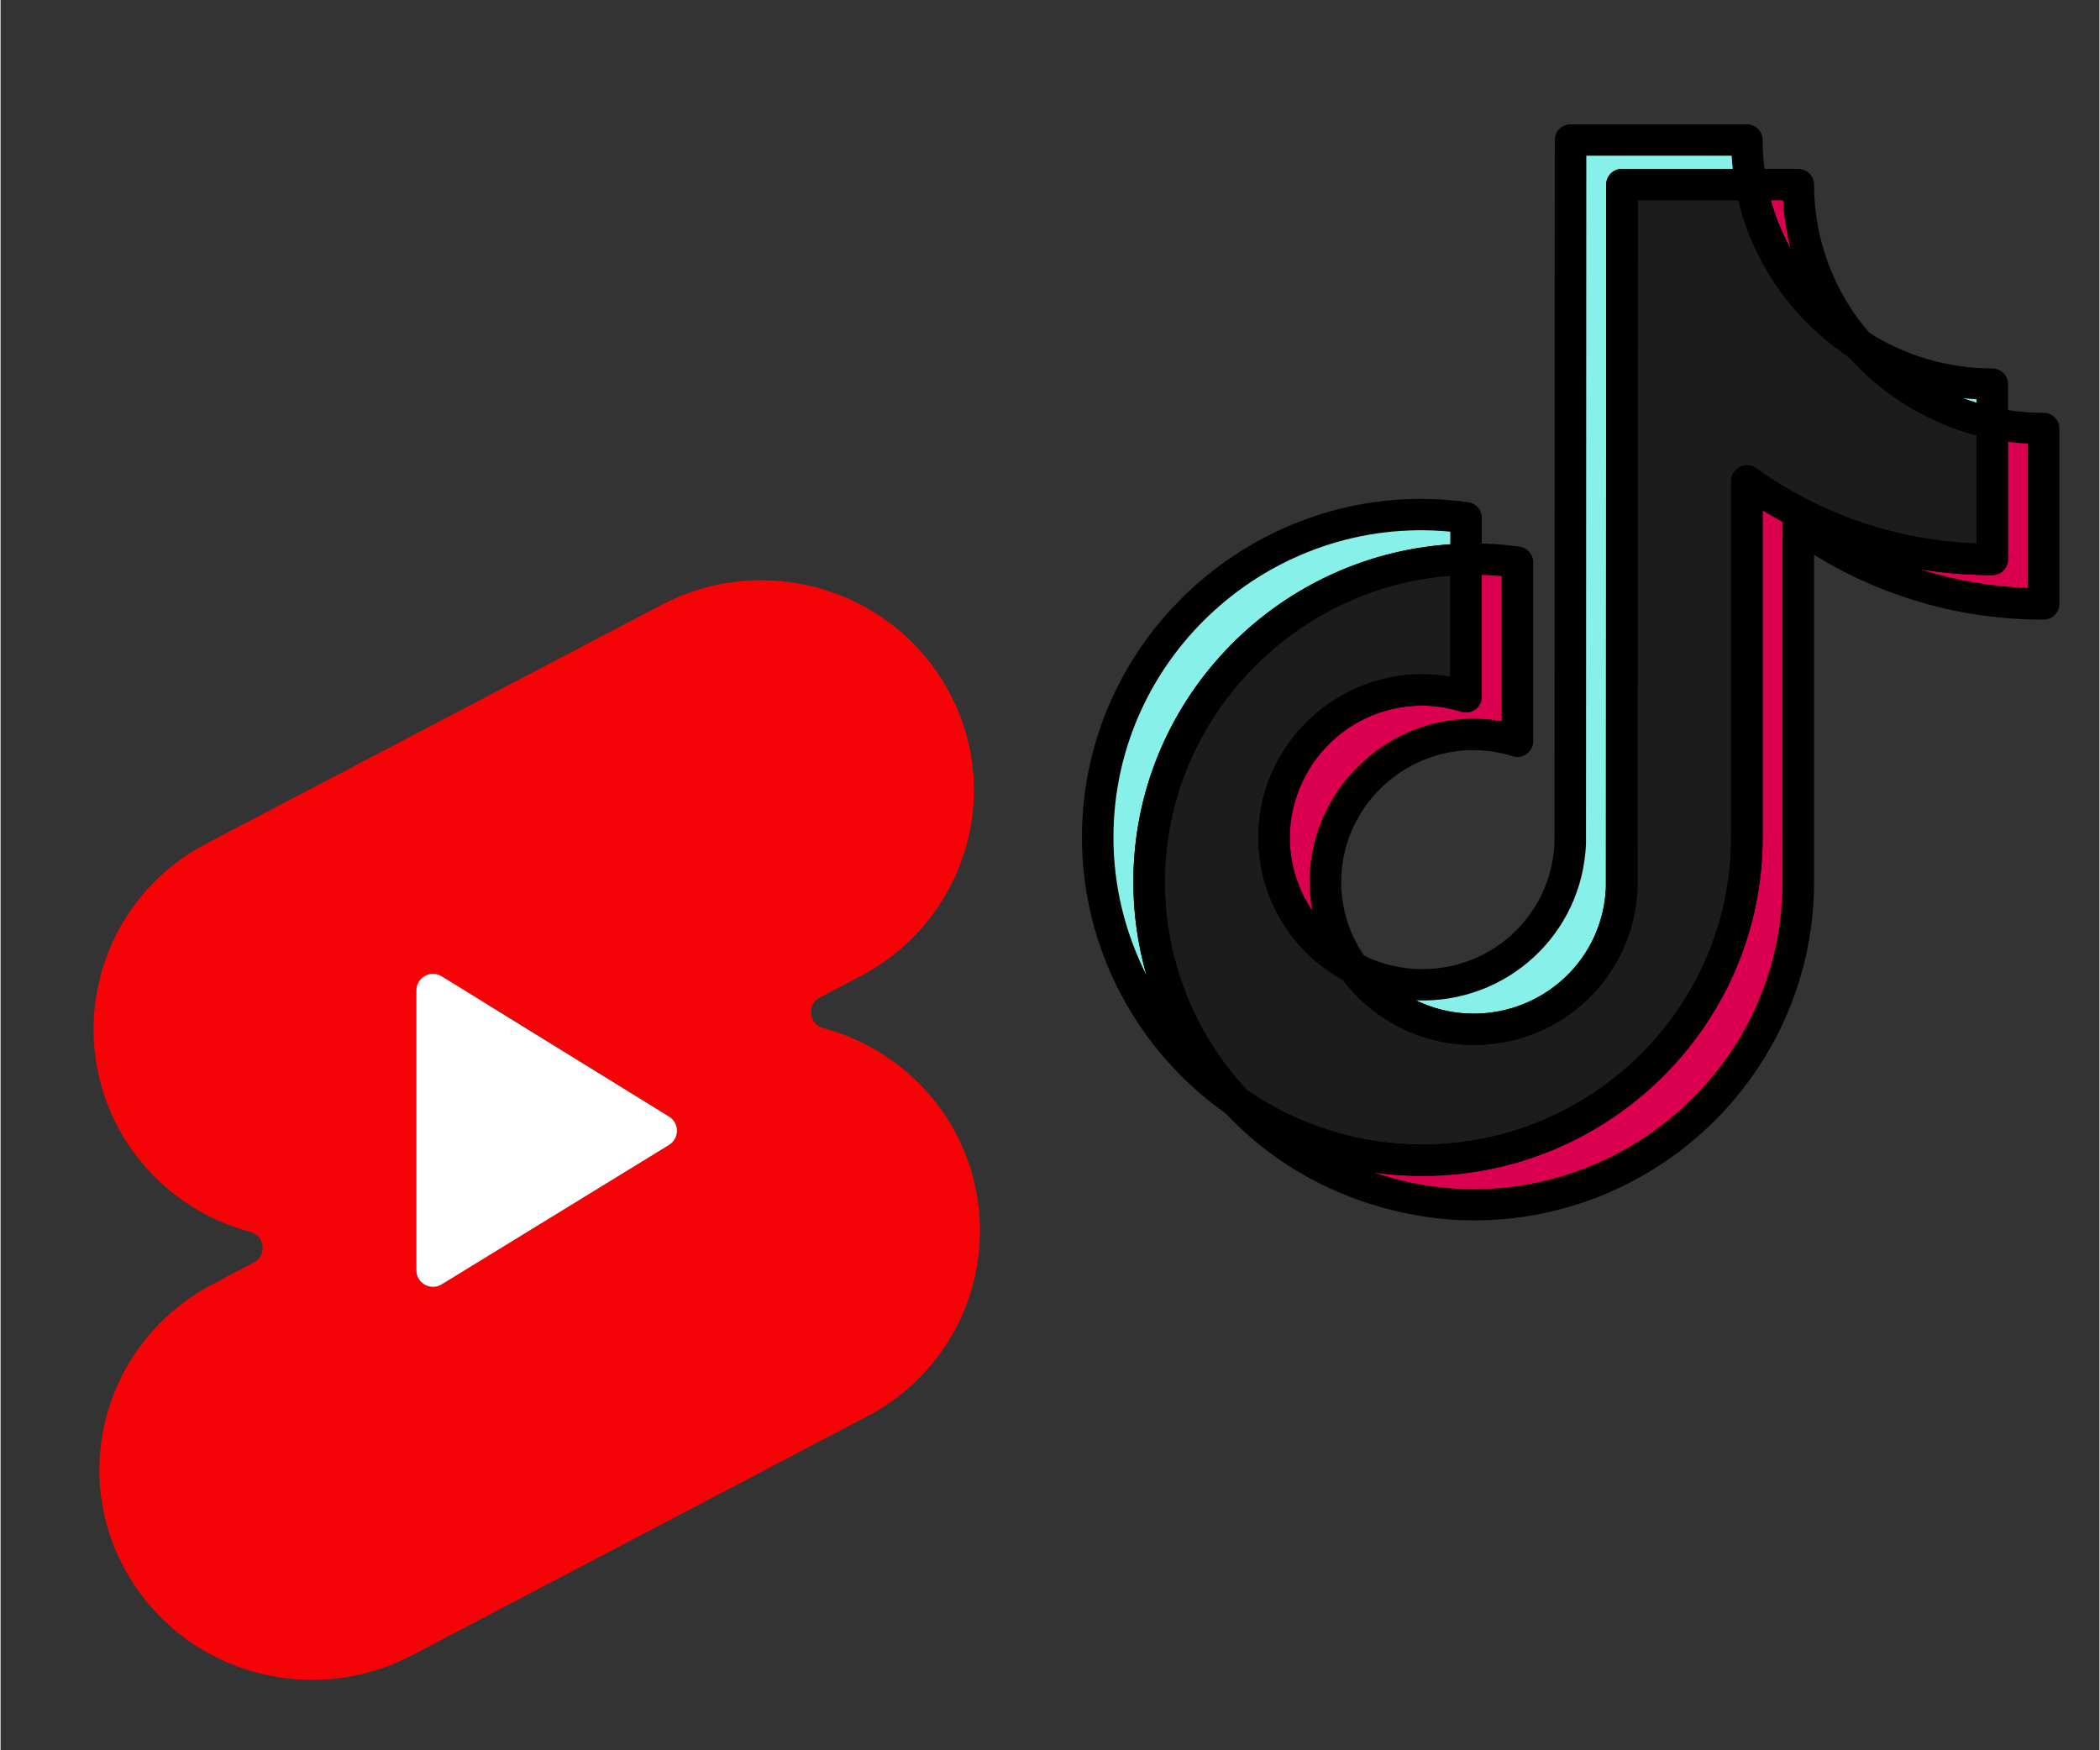
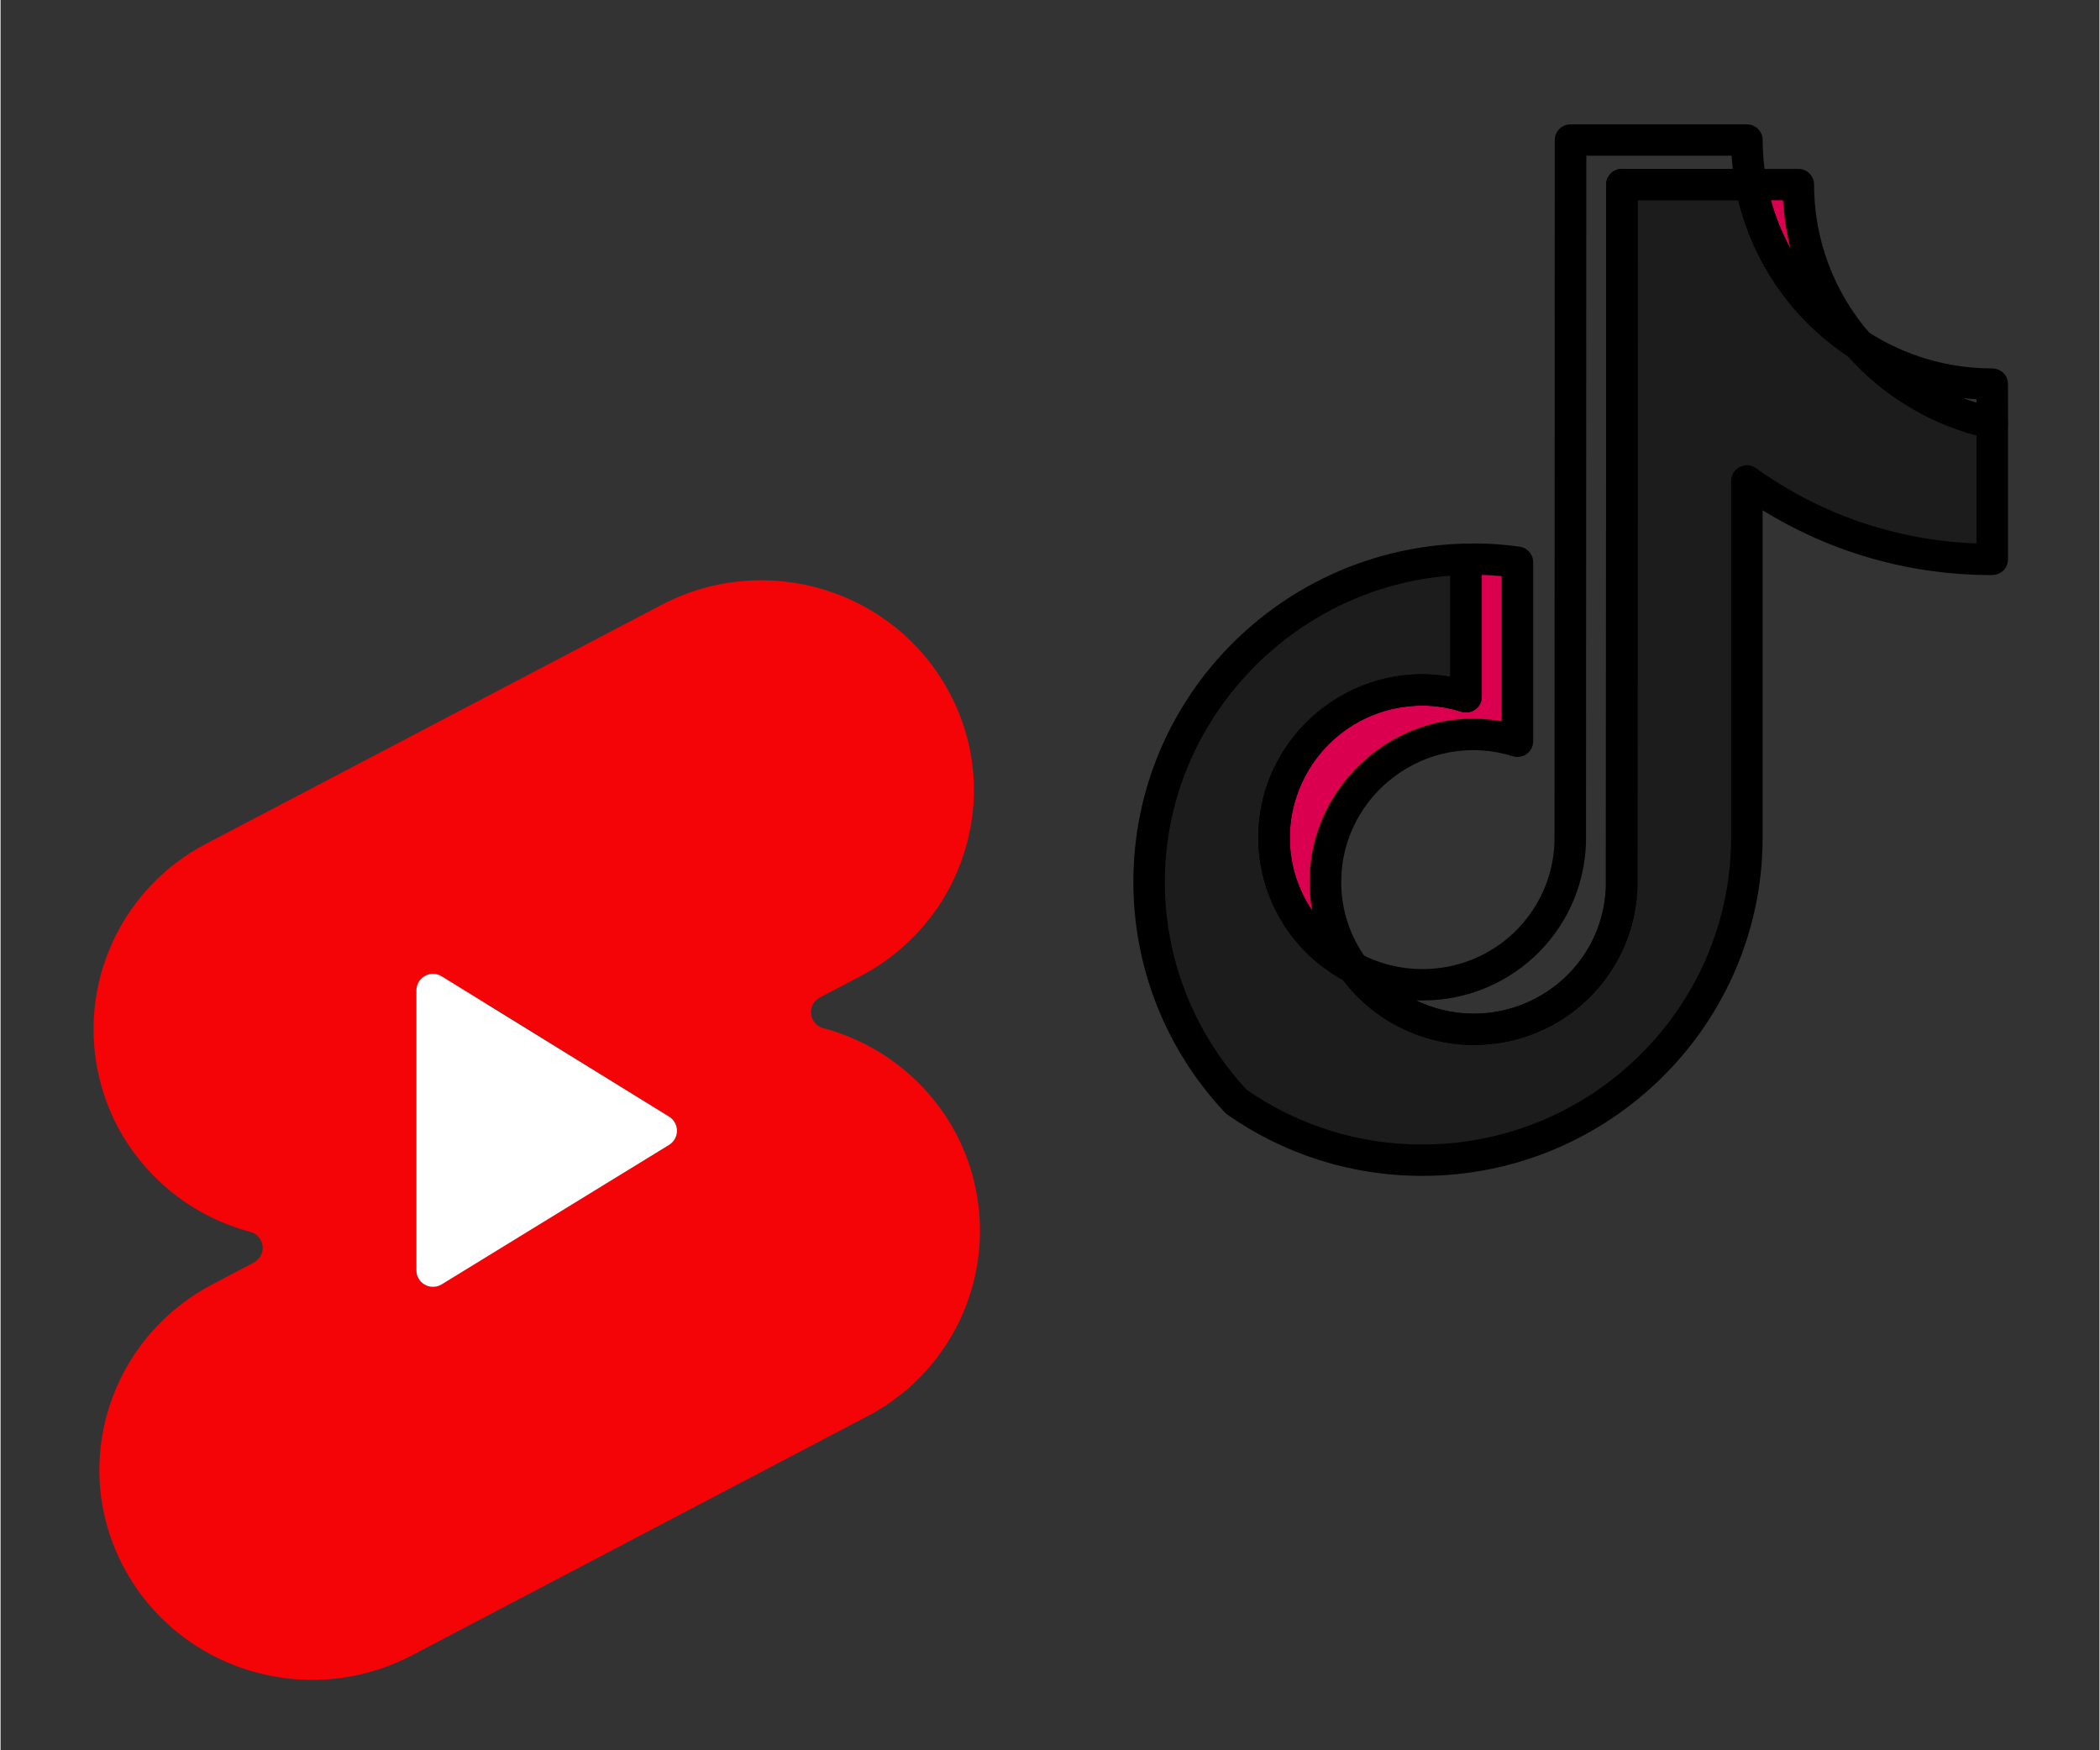
<svg xmlns="http://www.w3.org/2000/svg" width="300" zoomAndPan="magnify" viewBox="0 0 224.88 187.5" height="250" preserveAspectRatio="xMidYMid meet" version="1.0">
  <rect x="0" y="0" width="224.88" height="187.5" fill="#333333" stroke="none" />
  <defs>
    <clipPath id="346e29d907">
-       <path d="M 115.855 53 L 159 53 L 159 120 L 115.855 120 Z M 115.855 53 " clip-rule="nonzero" />
-     </clipPath>
+       </clipPath>
    <clipPath id="0befed0271">
      <path d="M 143 13.27 L 216 13.27 L 216 112 L 143 112 Z M 143 13.27 " clip-rule="nonzero" />
    </clipPath>
    <clipPath id="4d9a579351">
-       <path d="M 130 43 L 220.574 43 L 220.574 131 L 130 131 Z M 130 43 " clip-rule="nonzero" />
-     </clipPath>
+       </clipPath>
  </defs>
-   <path fill="#87f1e9" d="M 157.016 59.91 L 157.016 55.461 C 136.398 52.551 117.551 68.656 117.551 89.707 C 117.551 101.402 123.43 111.758 132.398 118.02 C 126.395 111.633 123.055 103.219 123.059 94.473 C 123.059 75.676 138.219 60.348 157.016 59.91 " fill-opacity="1" fill-rule="nonzero" />
-   <path fill="#87f1e9" d="M 157.836 110.266 C 166.395 110.266 173.371 103.5 173.691 95.062 L 173.719 19.766 L 187.555 19.766 C 187.258 18.195 187.109 16.598 187.109 15 L 168.211 15 L 168.18 90.297 C 167.746 101.922 155.203 109.062 144.961 103.684 C 147.938 107.812 152.727 110.262 157.836 110.266 M 213.395 45.328 L 213.395 41.141 C 208.312 41.148 203.336 39.676 199.078 36.91 C 202.812 41.184 207.836 44.137 213.398 45.324 " fill-opacity="1" fill-rule="nonzero" />
  <path fill="#da004f" d="M 199.082 36.906 C 194.91 32.16 192.613 26.074 192.613 19.77 L 187.551 19.77 C 188.875 26.809 193.043 33.004 199.082 36.906 M 152.328 73.91 C 143.562 73.922 136.457 80.984 136.445 89.703 C 136.449 95.574 139.73 100.957 144.957 103.684 C 143.004 101.004 141.953 97.785 141.953 94.473 C 141.961 85.754 149.066 78.688 157.836 78.68 C 159.473 78.68 161.043 78.945 162.523 79.41 L 162.523 60.227 C 160.383 59.926 158.77 59.875 157.016 59.91 L 157.016 74.641 C 155.5 74.164 153.918 73.914 152.328 73.91 " fill-opacity="1" fill-rule="nonzero" />
-   <path fill="#da004f" d="M 213.395 45.328 L 213.395 59.93 C 203.594 59.93 194.52 56.812 187.105 51.523 L 187.105 89.707 C 187.105 108.773 171.508 124.289 152.332 124.289 C 144.918 124.289 138.047 121.961 132.398 118.02 C 138.965 125.059 148.184 129.059 157.836 129.055 C 177.012 129.055 192.613 113.543 192.613 94.477 L 192.613 56.293 C 200.273 61.77 209.473 64.711 218.902 64.699 L 218.902 45.906 C 217.012 45.906 215.172 45.703 213.395 45.324 " fill-opacity="1" fill-rule="nonzero" />
  <path fill="#1c1c1c" d="M 187.105 89.703 L 187.105 51.523 C 194.762 57 203.961 59.938 213.395 59.926 L 213.395 45.328 C 207.832 44.133 202.809 41.18 199.078 36.906 C 193.043 33.004 188.875 26.809 187.551 19.77 L 173.719 19.77 L 173.688 95.066 C 173.371 103.5 166.391 110.27 157.836 110.27 C 152.727 110.262 147.934 107.812 144.961 103.688 C 139.73 100.961 136.453 95.578 136.445 89.707 C 136.457 79.094 146.828 71.449 157.016 74.645 L 157.016 59.91 C 138.219 60.348 123.059 75.676 123.059 94.473 C 123.059 103.562 126.609 111.84 132.398 118.02 C 138.234 122.105 145.195 124.293 152.328 124.285 C 171.508 124.285 187.105 108.773 187.105 89.703 " fill-opacity="1" fill-rule="nonzero" />
  <g clip-path="url(#346e29d907)">
    <path fill="#000000" d="M 131.43 119.395 C 121.68 112.59 115.863 101.492 115.863 89.707 C 115.863 67.676 135.578 50.738 157.254 53.801 C 158.086 53.918 158.703 54.625 158.703 55.461 L 158.703 59.91 C 158.703 60.82 157.973 61.566 157.055 61.59 C 139.238 62.004 124.746 76.758 124.746 94.473 C 124.742 102.82 127.898 110.777 133.633 116.875 C 134.223 117.5 134.238 118.473 133.672 119.121 C 133.105 119.77 132.133 119.887 131.43 119.395 Z M 119.238 89.707 C 119.238 94.891 120.48 99.93 122.77 104.449 C 121.844 101.238 121.367 97.887 121.371 94.473 C 121.371 75.352 136.336 59.594 155.328 58.309 L 155.328 56.953 C 136.18 55.117 119.238 70.27 119.238 89.707 Z M 119.238 89.707 " fill-opacity="1" fill-rule="nonzero" />
  </g>
  <g clip-path="url(#0befed0271)">
    <path fill="#000000" d="M 157.836 111.945 C 152.199 111.941 146.871 109.215 143.59 104.66 C 143.133 104.027 143.172 103.168 143.688 102.578 C 144.203 101.992 145.055 101.836 145.75 102.199 C 147.766 103.258 150.039 103.816 152.32 103.816 C 152.324 103.816 152.324 103.816 152.328 103.816 C 159.977 103.816 166.191 97.867 166.492 90.266 L 166.523 15 C 166.523 14.07 167.281 13.32 168.211 13.32 L 187.109 13.32 C 188.039 13.32 188.797 14.07 188.797 15 C 188.797 16.492 188.938 17.992 189.215 19.457 C 189.406 20.488 188.609 21.445 187.555 21.445 L 175.406 21.445 C 175.379 97.461 175.379 95.074 175.379 95.125 C 175.02 104.559 167.316 111.945 157.836 111.945 Z M 151.648 107.164 C 160.723 111.555 171.59 105.355 172.004 95.031 L 172.031 19.766 C 172.031 18.84 172.789 18.09 173.719 18.09 L 185.598 18.09 C 185.543 17.621 185.5 17.148 185.473 16.68 L 169.902 16.68 C 169.867 92.695 169.871 90.309 169.867 90.359 C 169.504 100.086 161.348 107.543 151.648 107.164 Z M 212.98 46.953 C 207.125 45.688 201.738 42.512 197.805 38.012 C 197.254 37.379 197.254 36.438 197.809 35.809 C 198.359 35.176 199.297 35.047 200.004 35.504 C 203.988 38.094 208.609 39.465 213.367 39.465 C 214.418 39.48 215.082 40.281 215.082 41.141 C 215.082 45.789 215.102 45.441 215.047 45.68 C 214.859 46.547 213.941 47.195 212.98 46.953 Z M 210.223 42.645 C 210.711 42.828 211.207 43 211.707 43.152 L 211.707 42.773 C 211.211 42.742 210.715 42.699 210.223 42.645 Z M 210.223 42.645 " fill-opacity="1" fill-rule="nonzero" />
  </g>
  <path fill="#000000" d="M 144.176 105.172 C 138.371 102.145 134.762 96.219 134.758 89.707 C 134.77 78.824 144.73 70.613 155.328 72.5 L 155.328 59.91 C 155.328 58.992 156.066 58.246 156.984 58.23 C 158.918 58.191 160.629 58.266 162.758 58.566 C 163.594 58.684 164.211 59.391 164.211 60.227 L 164.211 79.41 C 164.211 79.945 163.953 80.445 163.52 80.762 C 163.086 81.078 162.527 81.172 162.016 81.012 C 152.828 78.141 143.652 85.098 143.641 94.477 C 143.641 97.449 144.57 100.293 146.324 102.699 C 146.785 103.332 146.746 104.195 146.234 104.785 C 145.723 105.375 144.867 105.531 144.176 105.172 Z M 152.324 75.59 C 140.949 75.605 134.273 88.293 140.539 97.566 C 138.371 85.543 149.027 75.152 160.836 77.27 L 160.836 61.719 C 160.129 61.652 159.418 61.605 158.703 61.582 L 158.703 74.641 C 158.703 75.176 158.449 75.68 158.012 75.996 C 157.578 76.312 157.016 76.402 156.504 76.242 C 155.148 75.812 153.742 75.594 152.324 75.59 Z M 198.16 38.312 C 191.766 34.18 187.297 27.531 185.895 20.078 C 185.699 19.047 186.496 18.094 187.551 18.094 L 192.613 18.094 C 193.547 18.094 194.305 18.848 194.305 19.773 C 194.301 25.668 196.449 31.363 200.352 35.801 C 200.906 36.434 200.906 37.375 200.355 38.008 C 199.805 38.637 198.867 38.77 198.16 38.312 Z M 189.676 21.449 C 190.18 23.273 190.898 25.027 191.801 26.676 C 191.363 24.973 191.086 23.223 190.977 21.449 Z M 189.676 21.449 " fill-opacity="1" fill-rule="nonzero" />
  <g clip-path="url(#4d9a579351)">
    <path fill="#000000" d="M 131.16 119.16 C 130.574 118.531 130.559 117.562 131.129 116.914 C 131.695 116.27 132.664 116.152 133.371 116.645 C 138.957 120.547 145.516 122.609 152.332 122.609 C 170.574 122.609 185.418 107.848 185.418 89.707 L 185.418 51.523 C 185.418 50.895 185.773 50.316 186.336 50.031 C 186.898 49.742 187.574 49.793 188.09 50.16 C 195.051 55.125 203.184 57.895 211.707 58.219 L 211.707 45.398 C 211.656 44.297 212.668 43.449 213.746 43.68 C 215.449 44.043 217.184 44.227 218.902 44.227 C 219.836 44.227 220.59 44.98 220.59 45.906 L 220.59 64.699 C 220.59 65.566 219.914 66.379 218.848 66.379 C 210.098 66.379 201.676 63.988 194.305 59.434 L 194.305 94.477 C 194.305 114.469 177.945 130.734 157.836 130.734 C 157.598 130.684 142.625 131.453 131.16 119.16 Z M 147.148 125.602 C 168.582 132.91 190.926 116.965 190.926 94.477 C 190.941 53.754 190.891 56.266 190.969 55.922 C 190.234 55.523 189.512 55.102 188.797 54.66 L 188.797 89.707 C 188.793 111.656 169.188 128.738 147.148 125.602 Z M 205.602 60.965 C 209.332 62.16 213.23 62.844 217.215 62.988 L 217.215 47.531 C 216.504 47.488 215.793 47.418 215.082 47.32 L 215.082 59.93 C 215.082 60.855 214.328 61.609 213.395 61.609 C 210.762 61.609 208.156 61.391 205.602 60.965 Z M 205.602 60.965 " fill-opacity="1" fill-rule="nonzero" />
  </g>
  <path fill="#000000" d="M 131.426 119.395 C 131.332 119.324 131.242 119.25 131.164 119.164 C 124.848 112.422 121.371 103.652 121.371 94.473 C 121.371 74.758 137.246 58.691 156.977 58.23 C 157.953 58.215 158.703 58.992 158.703 59.91 L 158.703 74.645 C 158.703 75.18 158.449 75.68 158.016 75.996 C 157.582 76.312 157.02 76.406 156.508 76.242 C 155.125 75.809 153.719 75.59 152.328 75.59 C 144.512 75.602 138.145 81.934 138.133 89.707 C 138.141 94.969 141.055 99.754 145.746 102.199 C 145.977 102.32 146.18 102.496 146.332 102.707 C 148.984 106.387 153.285 108.586 157.836 108.59 C 165.484 108.59 171.699 102.637 172 95.035 L 172.031 19.77 C 172.031 18.844 172.785 18.094 173.719 18.094 L 187.551 18.094 C 188.363 18.094 189.062 18.668 189.211 19.461 C 190.445 26.02 194.379 31.863 200 35.5 C 200.133 35.586 200.25 35.688 200.355 35.805 C 203.824 39.777 208.578 42.578 213.75 43.684 C 214.527 43.852 215.082 44.535 215.082 45.328 L 215.082 59.926 C 215.082 60.801 214.398 61.605 213.34 61.605 C 204.586 61.605 196.168 59.215 188.793 54.664 L 188.793 89.703 C 188.793 109.699 172.438 125.965 152.328 125.965 C 144.52 125.965 137.359 123.547 131.426 119.395 Z M 133.516 116.746 C 139.055 120.582 145.543 122.609 152.297 122.609 C 170.637 122.609 185.418 107.797 185.418 89.703 L 185.418 51.523 C 185.418 50.156 186.977 49.359 188.09 50.16 C 195.047 55.137 203.18 57.906 211.707 58.219 L 211.707 46.648 C 206.418 45.234 201.586 42.266 197.961 38.184 C 192.066 34.301 187.836 28.266 186.188 21.449 L 175.406 21.449 L 175.379 95.066 C 175.379 95.09 175.379 95.109 175.375 95.129 C 175.023 104.559 167.316 111.945 157.836 111.945 C 152.332 111.941 147.125 109.348 143.824 104.984 C 138.227 101.906 134.766 96.09 134.758 89.707 C 134.77 78.812 144.75 70.609 155.328 72.5 L 155.328 61.672 C 138.312 62.965 124.746 77.332 124.746 94.473 C 124.746 102.742 127.859 110.645 133.516 116.746 Z M 133.516 116.746 " fill-opacity="1" fill-rule="nonzero" />
  <path fill="#f40407" d="M 70.887 64.762 C 82.027 58.965 95.777 63.168 101.656 74.184 C 107.539 85.199 103.215 98.785 92.113 104.582 L 87.785 106.859 C 87.461 107.027 87.215 107.27 87.039 107.59 C 86.867 107.914 86.801 108.254 86.84 108.617 C 86.875 108.98 87.012 109.297 87.25 109.578 C 87.484 109.855 87.777 110.043 88.129 110.137 C 89.637 110.535 91.086 111.086 92.48 111.781 C 93.871 112.477 95.18 113.309 96.402 114.273 C 97.621 115.238 98.734 116.316 99.73 117.512 C 100.73 118.707 101.598 119.988 102.332 121.359 C 102.68 122.012 102.992 122.68 103.27 123.367 C 103.551 124.051 103.797 124.746 104.008 125.453 C 104.219 126.16 104.391 126.879 104.531 127.605 C 104.672 128.328 104.773 129.059 104.844 129.797 C 104.91 130.531 104.941 131.27 104.934 132.008 C 104.93 132.746 104.887 133.484 104.809 134.219 C 104.73 134.953 104.617 135.68 104.465 136.406 C 104.316 137.129 104.129 137.844 103.906 138.547 C 103.688 139.25 103.43 139.945 103.141 140.625 C 102.852 141.305 102.527 141.969 102.172 142.613 C 101.816 143.262 101.43 143.891 101.012 144.5 C 100.594 145.109 100.148 145.699 99.672 146.266 C 99.195 146.828 98.695 147.371 98.164 147.887 C 97.637 148.402 97.082 148.891 96.504 149.352 C 95.926 149.812 95.328 150.246 94.707 150.648 C 94.086 151.051 93.449 151.422 92.789 151.762 L 43.984 177.379 C 32.844 183.141 19.094 178.938 13.215 167.922 C 7.336 156.906 11.656 143.355 22.758 137.559 L 27.133 135.25 C 27.457 135.082 27.703 134.836 27.875 134.516 C 28.047 134.195 28.113 133.855 28.078 133.496 C 28.039 133.133 27.902 132.812 27.668 132.535 C 27.434 132.258 27.141 132.07 26.789 131.973 C 25.281 131.574 23.828 131.027 22.434 130.332 C 21.039 129.633 19.73 128.805 18.508 127.836 C 17.281 126.871 16.172 125.793 15.172 124.598 C 14.168 123.402 13.301 122.117 12.566 120.742 C 12.219 120.09 11.906 119.422 11.629 118.738 C 11.348 118.055 11.105 117.359 10.895 116.648 C 10.684 115.941 10.508 115.223 10.367 114.5 C 10.227 113.773 10.125 113.043 10.059 112.309 C 9.988 111.57 9.957 110.836 9.965 110.094 C 9.969 109.355 10.012 108.621 10.09 107.887 C 10.168 107.152 10.285 106.422 10.434 105.699 C 10.586 104.977 10.77 104.262 10.992 103.555 C 11.215 102.852 11.469 102.16 11.758 101.48 C 12.047 100.801 12.371 100.137 12.727 99.488 C 13.082 98.84 13.469 98.211 13.887 97.602 C 14.305 96.992 14.75 96.406 15.227 95.84 C 15.703 95.273 16.207 94.734 16.734 94.215 C 17.266 93.699 17.816 93.211 18.395 92.75 C 18.973 92.289 19.574 91.859 20.191 91.457 C 20.812 91.055 21.453 90.684 22.109 90.344 Z M 52.262 107.625 L 71.637 119.629 C 71.766 119.707 71.883 119.801 71.984 119.91 C 72.09 120.02 72.18 120.141 72.254 120.273 C 72.328 120.406 72.383 120.547 72.422 120.691 C 72.461 120.84 72.48 120.988 72.48 121.141 C 72.48 121.289 72.461 121.441 72.422 121.586 C 72.383 121.734 72.328 121.871 72.254 122.004 C 72.18 122.137 72.09 122.258 71.984 122.367 C 71.883 122.477 71.766 122.57 71.637 122.652 L 47.262 137.59 C 46.988 137.758 46.691 137.848 46.367 137.852 C 46.047 137.859 45.746 137.785 45.465 137.629 C 45.184 137.469 44.961 137.254 44.797 136.977 C 44.637 136.699 44.555 136.398 44.555 136.078 L 46.746 109 Z M 52.262 107.625 " fill-opacity="1" fill-rule="evenodd" />
  <path fill="#ffffff" d="M 71.637 119.629 L 47.27 104.594 C 46.996 104.422 46.695 104.332 46.375 104.324 C 46.051 104.316 45.75 104.391 45.469 104.551 C 45.184 104.707 44.961 104.922 44.801 105.199 C 44.637 105.48 44.555 105.777 44.555 106.102 L 44.555 136.066 C 44.551 136.391 44.633 136.691 44.793 136.969 C 44.957 137.25 45.18 137.465 45.461 137.625 C 45.742 137.781 46.043 137.859 46.367 137.852 C 46.688 137.848 46.988 137.758 47.262 137.59 L 71.633 122.645 C 71.762 122.566 71.875 122.469 71.98 122.359 C 72.086 122.254 72.172 122.133 72.246 122 C 72.32 121.867 72.375 121.73 72.414 121.582 C 72.453 121.438 72.473 121.289 72.473 121.137 C 72.473 120.984 72.453 120.836 72.414 120.691 C 72.379 120.547 72.324 120.406 72.25 120.273 C 72.176 120.141 72.086 120.02 71.984 119.91 C 71.879 119.801 71.762 119.707 71.637 119.629 Z M 71.637 119.629 " fill-opacity="1" fill-rule="evenodd" />
</svg>